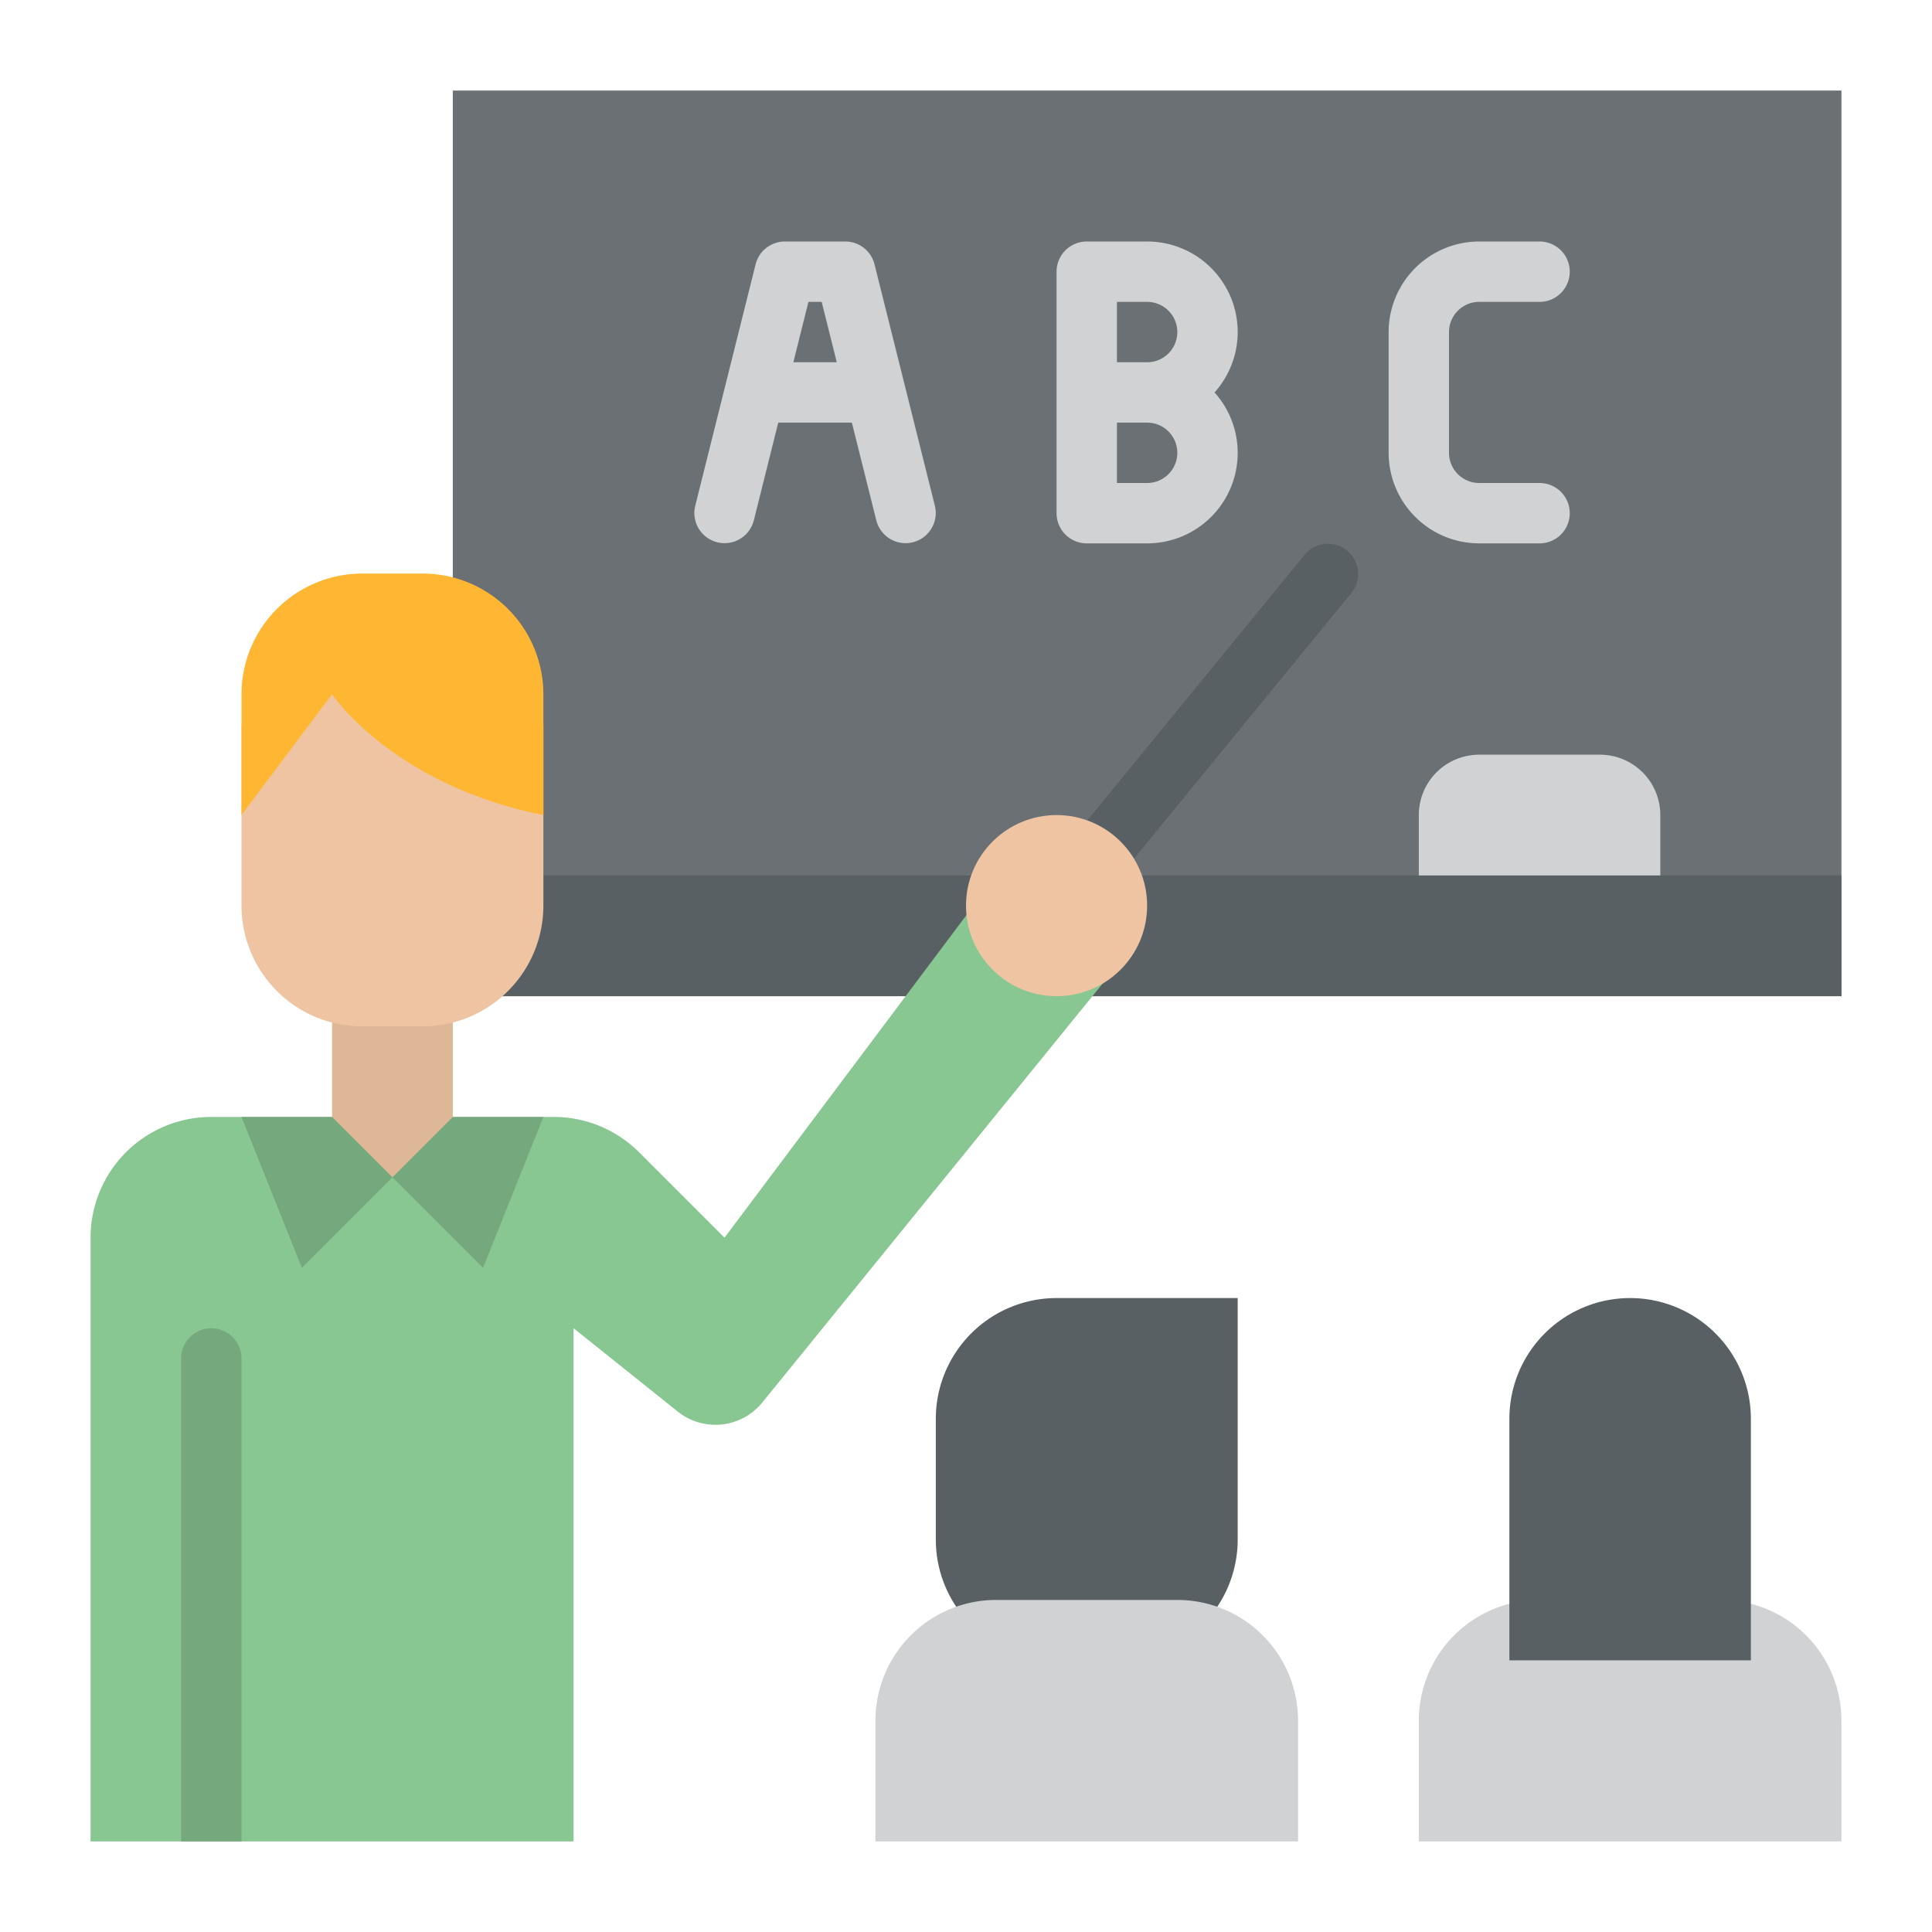
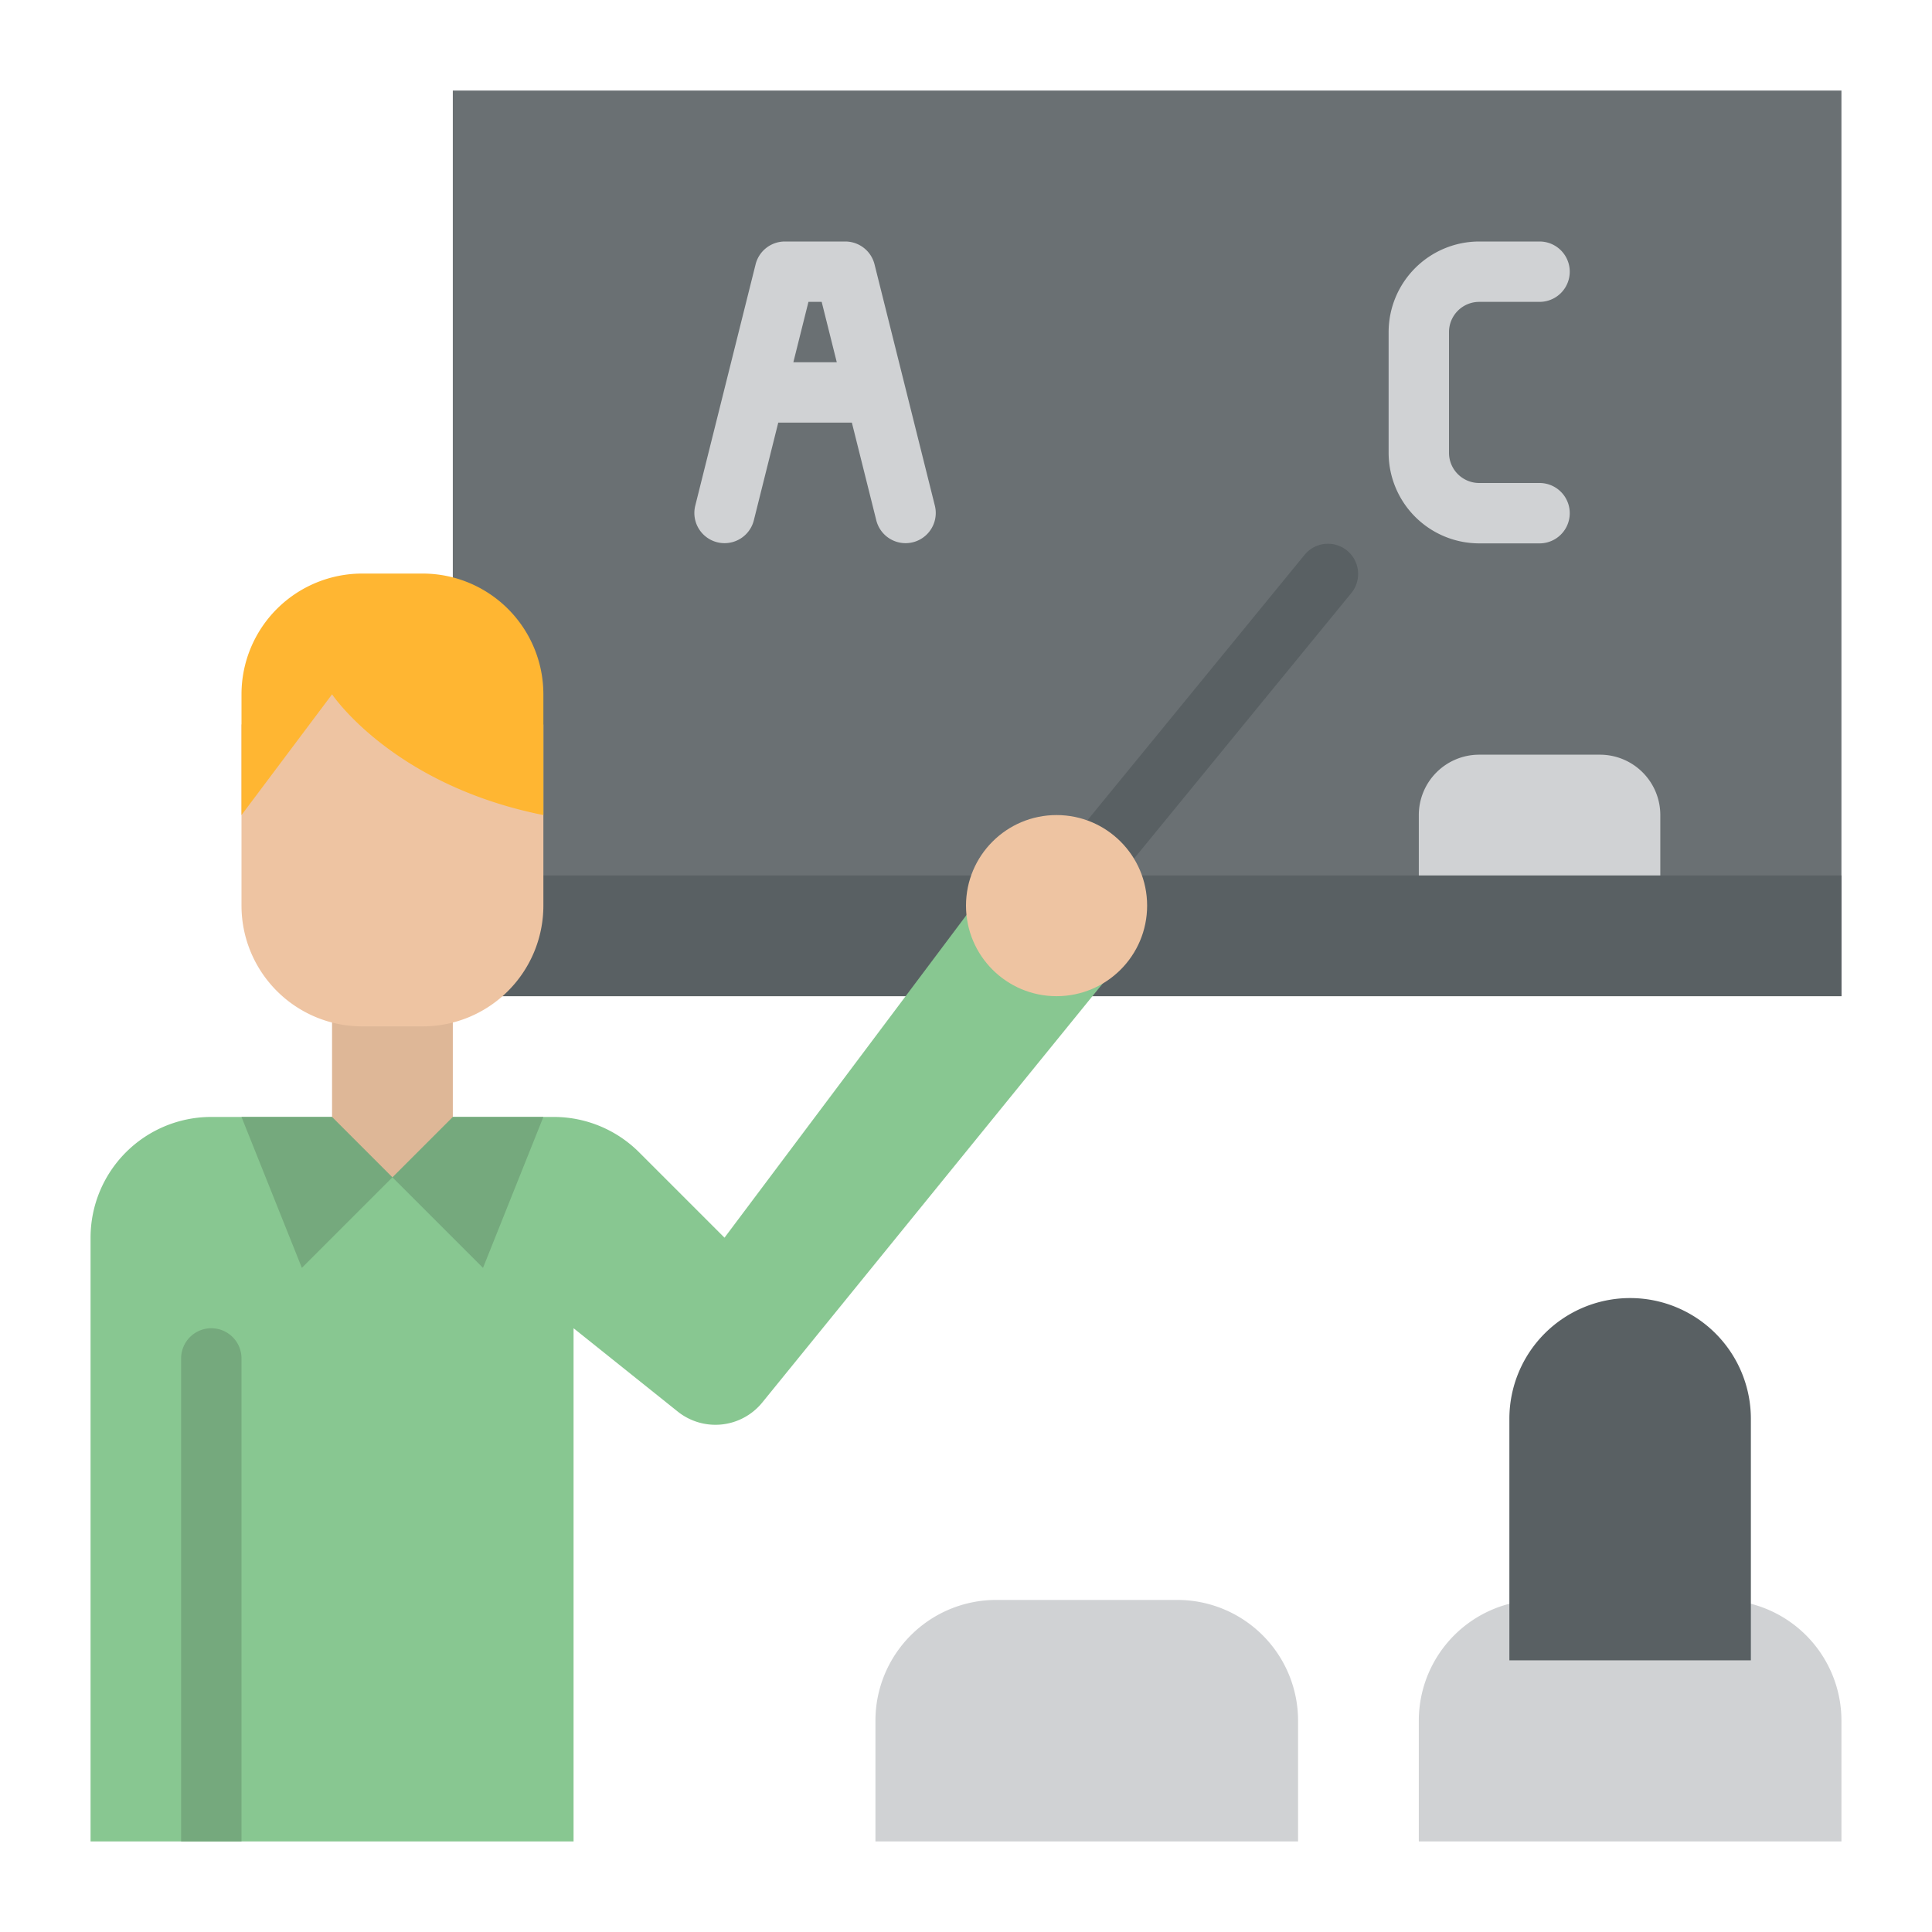
<svg xmlns="http://www.w3.org/2000/svg" id="Flat" viewBox="0 0 512 512">
-   <path d="M280,344h48a0,0,0,0,1,0,0v64a32,32,0,0,1-32,32H280a32,32,0,0,1-32-32V376A32,32,0,0,1,280,344Z" style="fill:#596063" />
  <rect x="120" y="24" width="368" height="240" style="fill:#6a7073" />
  <path d="M231.761,70.06A8,8,0,0,0,224,64H208a8,8,0,0,0-7.761,6.06l-16,64a8,8,0,0,0,15.522,3.88L206.246,112h19.508l6.485,25.94a8,8,0,0,0,15.522-3.88ZM210.246,96l4-16h3.508l4,16Z" style="fill:#d0d2d4" />
-   <path d="M304,64H288a8,8,0,0,0-8,8v64a8,8,0,0,0,8,8h16a23.984,23.984,0,0,0,17.869-40A23.984,23.984,0,0,0,304,64Zm-8,16h8a8,8,0,0,1,0,16h-8Zm8,48h-8V112h8a8,8,0,0,1,0,16Z" style="fill:#d0d2d4" />
  <path d="M408,128H392a8.009,8.009,0,0,1-8-8V88a8.009,8.009,0,0,1,8-8h16a8,8,0,0,0,0-16H392a24.028,24.028,0,0,0-24,24v32a24.028,24.028,0,0,0,24,24h16a8,8,0,0,0,0-16Z" style="fill:#d0d2d4" />
  <rect x="120" y="232" width="368" height="32" style="fill:#596063" />
  <path d="M392,200h32a16,16,0,0,1,16,16v16a0,0,0,0,1,0,0H376a0,0,0,0,1,0,0V216A16,16,0,0,1,392,200Z" style="fill:#d0d2d4" />
  <path d="M152,352V488H24V328a32,32,0,0,1,32-32h90.745a32,32,0,0,1,22.628,9.373L192,328l72-96,32,24L202.013,371.676a16,16,0,0,1-22.413,2.4Z" style="fill:#88c791" />
  <path d="M48,488V360a8,8,0,0,1,16,0V488Z" style="fill:#75a97d" />
  <path d="M280,248a8,8,0,0,1-6.186-13.065l72-88a8,8,0,0,1,12.382,10.13l-72,88A7.98,7.98,0,0,1,280,248Z" style="fill:#596063" />
  <circle cx="280" cy="240" r="24" style="fill:#eec4a2" />
  <path d="M264,424h48a32,32,0,0,1,32,32v32a0,0,0,0,1,0,0H232a0,0,0,0,1,0,0V456A32,32,0,0,1,264,424Z" style="fill:#d0d2d4" />
  <path d="M408,424h48a32,32,0,0,1,32,32v32a0,0,0,0,1,0,0H376a0,0,0,0,1,0,0V456A32,32,0,0,1,408,424Z" style="fill:#d0d2d4" />
  <rect x="88" y="256" width="32" height="56" style="fill:#deb797" />
  <path d="M112,272H96a32,32,0,0,1-32-32V192l40-16,40,16v48A32,32,0,0,1,112,272Z" style="fill:#eec4a2" />
  <polygon points="104 312 88 296 64 296 80 336 104 312" style="fill:#75a97d" />
  <polygon points="104 312 120 296 144 296 128 336 104 312" style="fill:#75a97d" />
  <path d="M88,184s16,24,56,32V184a32,32,0,0,0-32-32H96a32,32,0,0,0-32,32v32Z" style="fill:#ffb632" />
  <path d="M432,344h0a32,32,0,0,1,32,32v64a0,0,0,0,1,0,0H400a0,0,0,0,1,0,0V376A32,32,0,0,1,432,344Z" style="fill:#596063" />
</svg>